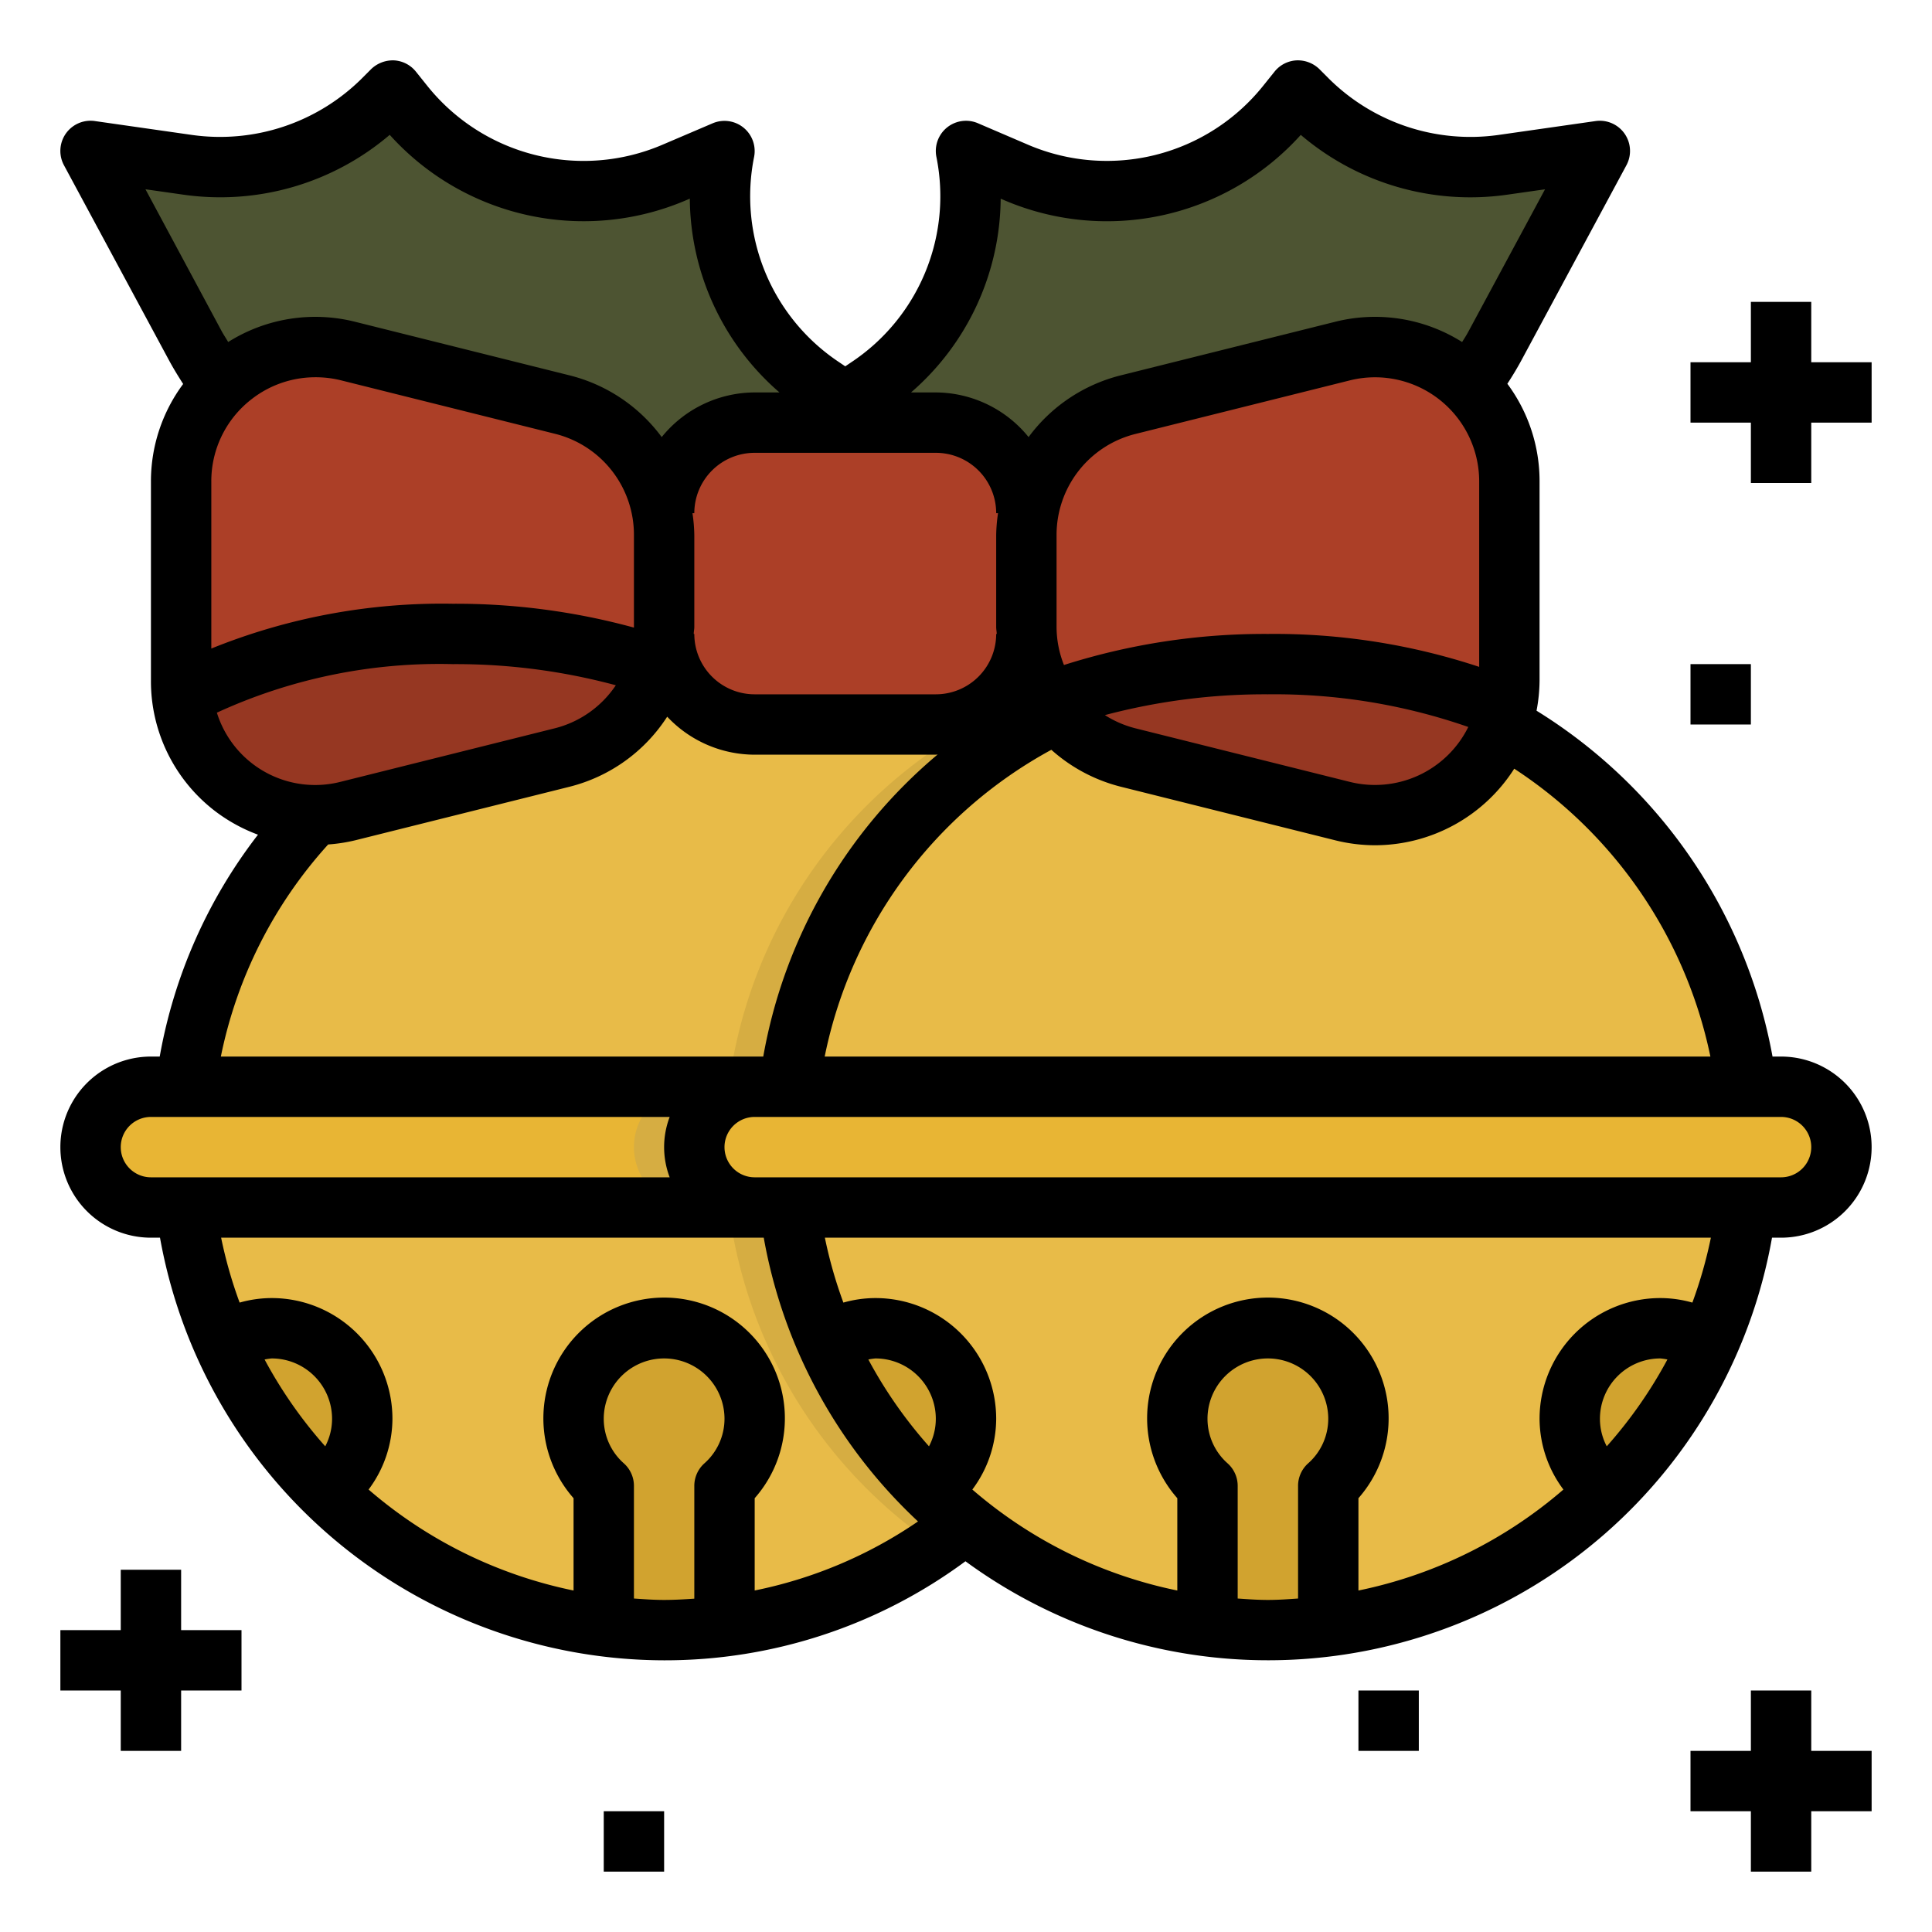
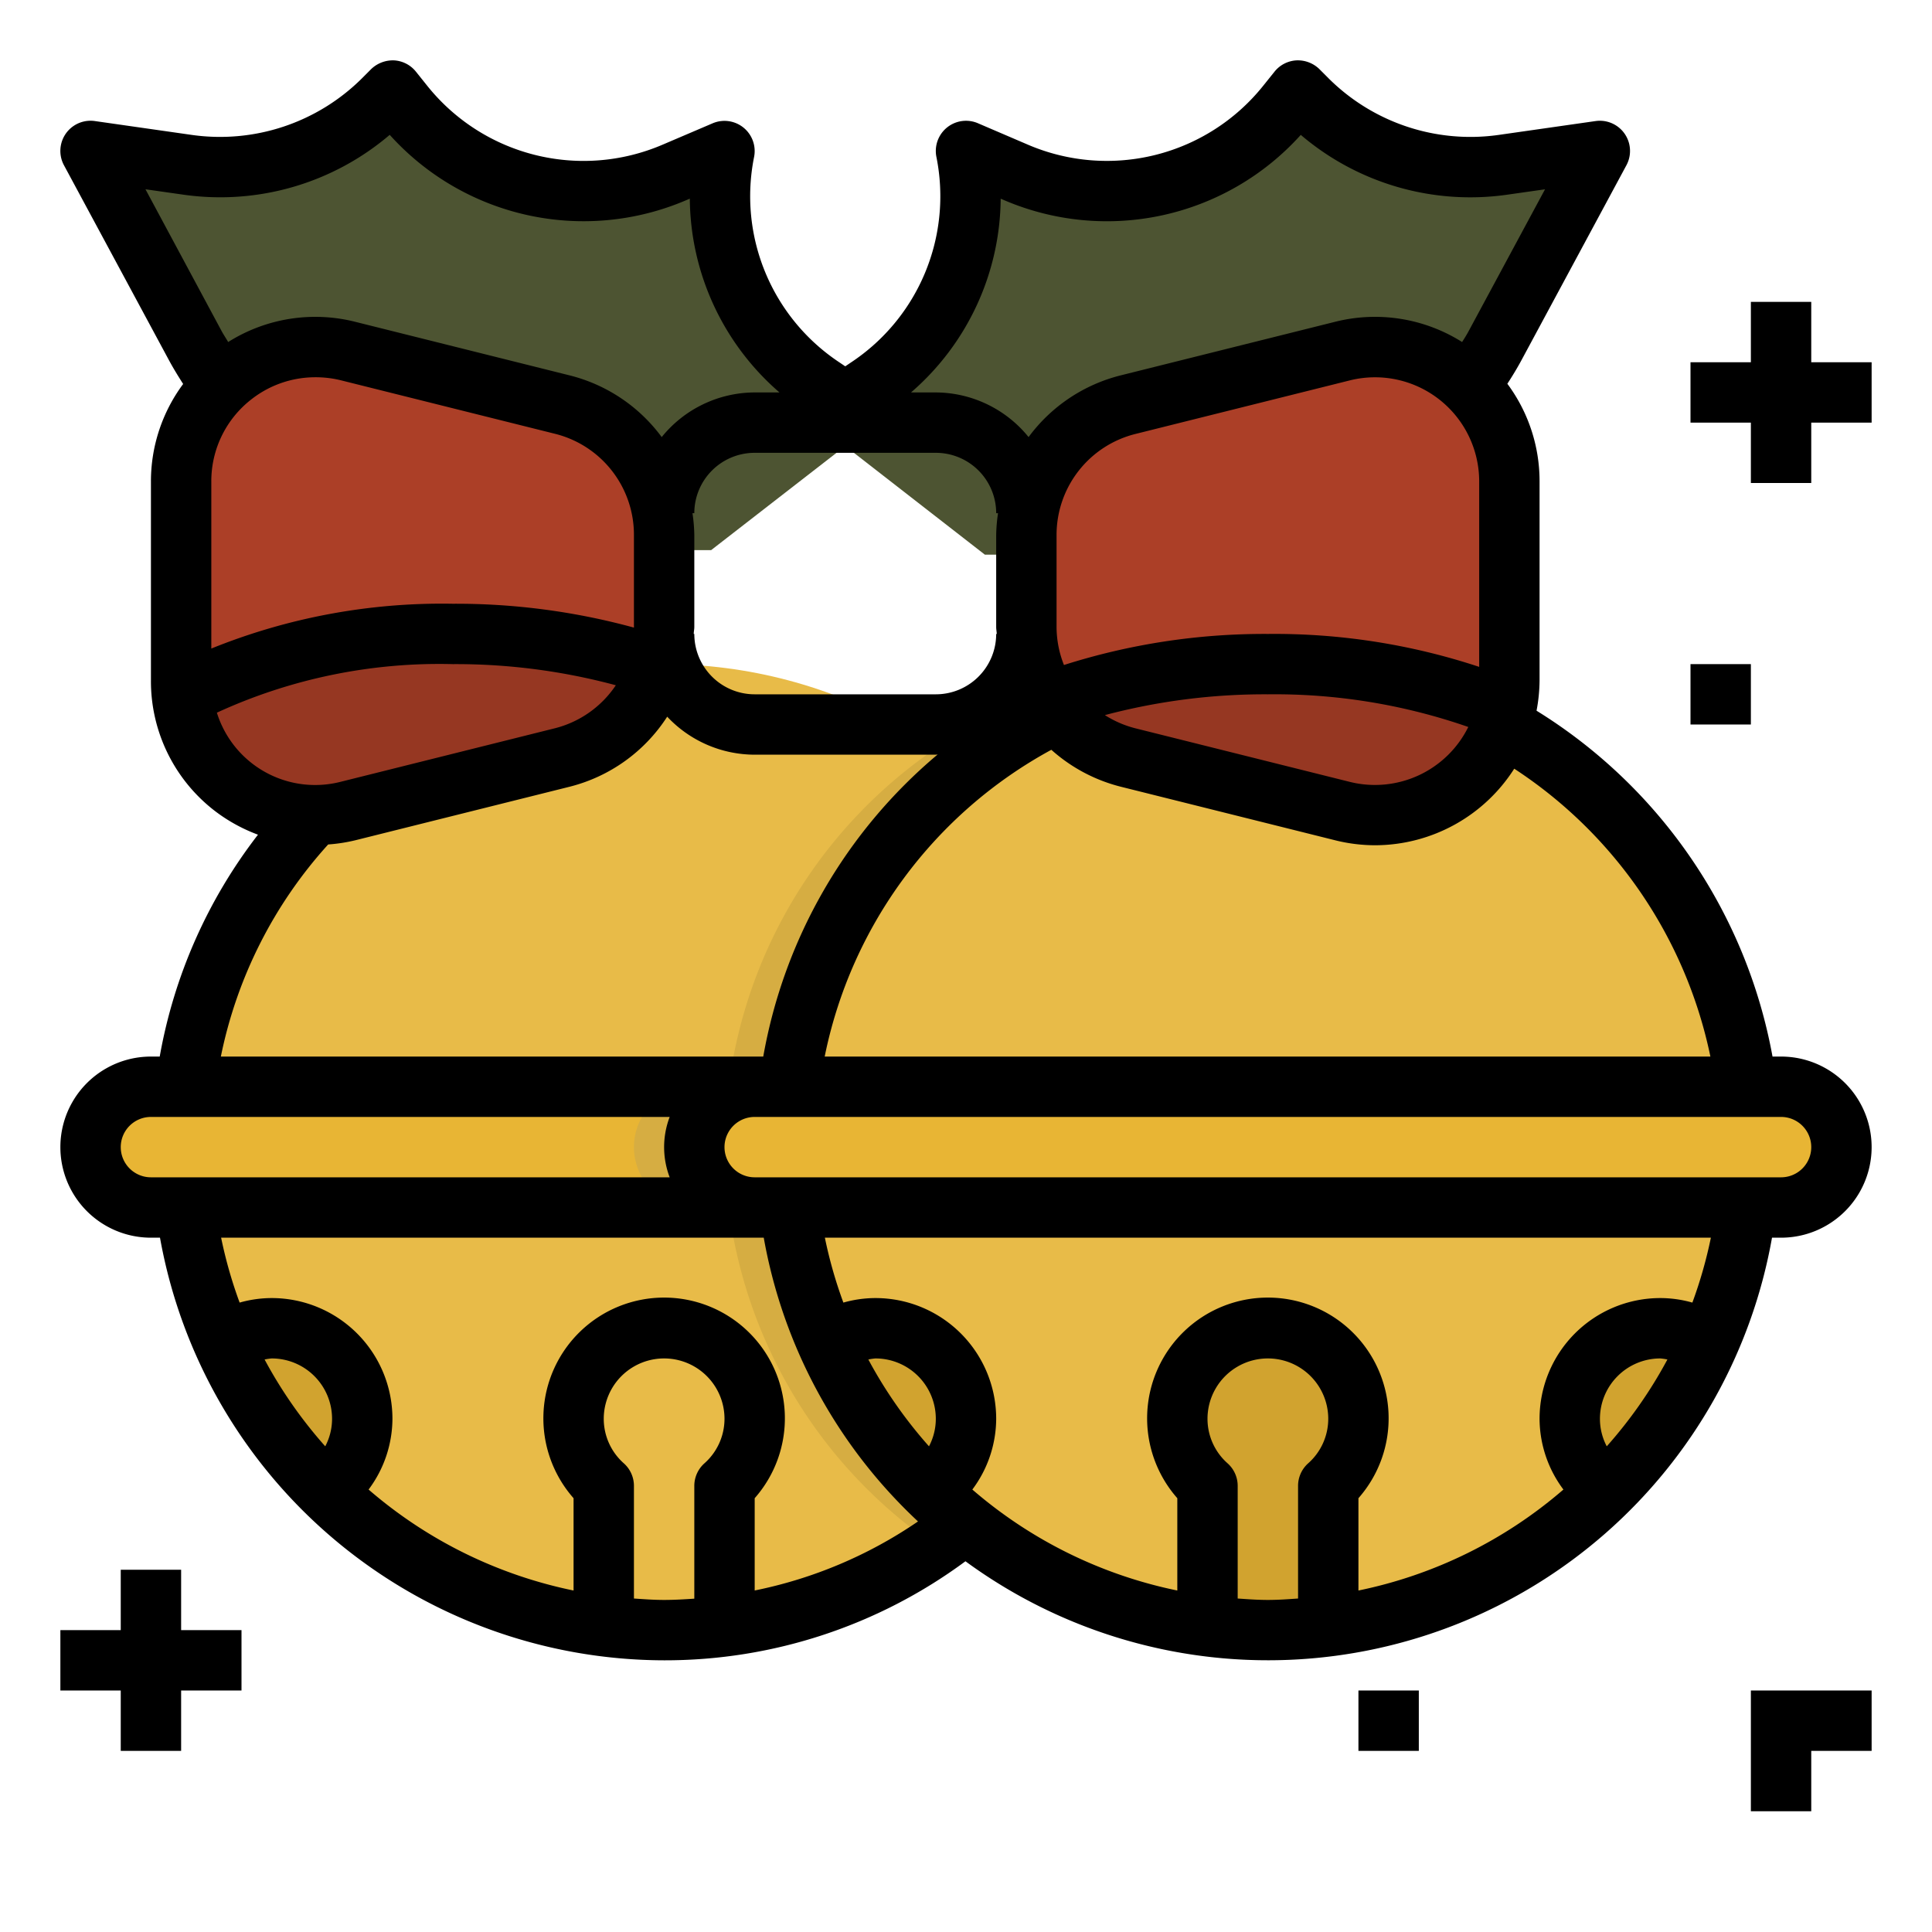
<svg xmlns="http://www.w3.org/2000/svg" viewBox="0 0 64 64" width="512" height="512">
  <path d="m27 14 1.757-1.172a7.612 7.612 0 0 0 3.243-7.828l1.675.718a7.614 7.614 0 0 0 8.944-2.242l.381-.476.308.308a7.613 7.613 0 0 0 6.461 2.154l3.231-.462-3.486 6.474a9.993 9.993 0 0 1 -.843 1.3l-3.171 5.6h-12.875z" fill="#4d5432" />
  <path d="m7.329 12.778a9.993 9.993 0 0 1 -.843-1.3l-3.486-6.478 3.231.462a7.613 7.613 0 0 0 6.461-2.154l.308-.308.381.476a7.614 7.614 0 0 0 8.944 2.242l1.675-.718a7.612 7.612 0 0 0 3.243 7.828l1.757 1.172-5.443 4.224h-14.887z" fill="#4d5432" />
  <circle cx="22" cy="38" fill="#e8bb48" r="16" />
  <rect fill="#e8b534" height="4" rx="2" width="38" x="3" y="36" />
  <circle cx="42" cy="38" fill="#e8bb48" r="16" />
  <rect fill="#e8b534" height="4" rx="2" width="38" x="23" y="36" />
  <g fill="#d1a32f">
    <path d="m42 44a2.99 2.99 0 0 0 -2 5.221v4.641a14.562 14.562 0 0 0 4 0v-4.641a2.99 2.99 0 0 0 -2-5.221z" />
-     <path d="m22 44a2.99 2.99 0 0 0 -2 5.221v4.641a14.562 14.562 0 0 0 4 0v-4.641a2.99 2.99 0 0 0 -2-5.221z" />
    <path d="m55 44a2.992 2.992 0 0 0 -1.782 5.4 16.01 16.01 0 0 0 3.4-4.919 2.974 2.974 0 0 0 -1.618-.481z" />
    <path d="m29 44a2.974 2.974 0 0 0 -1.62.482 16.01 16.01 0 0 0 3.4 4.919 2.992 2.992 0 0 0 -1.78-5.401z" />
    <path d="m9 44a2.974 2.974 0 0 0 -1.62.482 16.01 16.01 0 0 0 3.4 4.919 2.992 2.992 0 0 0 -1.78-5.401z" />
  </g>
  <path d="m25 36h1.138a15.96 15.96 0 0 1 5.869-10.474c-.322-.259-.651-.509-.993-.742a15.99 15.99 0 0 0 -6.876 11.216h-1.138a2 2 0 0 0 0 4h1.138a15.99 15.99 0 0 0 6.876 11.216c.342-.233.671-.483.993-.742a15.96 15.96 0 0 1 -5.869-10.474h-1.138a2 2 0 0 1 0-4z" fill="#d6ad42" />
  <path d="m18.628 25.091-7.1 1.774a4.452 4.452 0 0 1 -5.528-4.319v-6.6a4.452 4.452 0 0 1 5.532-4.319l7.1 1.774a4.451 4.451 0 0 1 3.368 4.323v3.048a4.452 4.452 0 0 1 -3.372 4.319z" fill="#ac3f27" />
  <path d="m6.036 23.109a4.453 4.453 0 0 0 5.5 3.756l7.1-1.774a4.445 4.445 0 0 0 3.164-3.018 20.544 20.544 0 0 0 -6.8-1.073 17.415 17.415 0 0 0 -8.964 2.109z" fill="#963722" />
-   <rect fill="#ac3f27" height="10" rx="3" width="12" x="22" y="14" />
  <path d="m37.372 25.091 7.1 1.774a4.452 4.452 0 0 0 5.528-4.319v-6.6a4.452 4.452 0 0 0 -5.532-4.319l-7.1 1.774a4.451 4.451 0 0 0 -3.368 4.323v3.048a4.452 4.452 0 0 0 3.372 4.319z" fill="#ac3f27" />
  <path d="m42 22a20.007 20.007 0 0 0 -7.235 1.24 4.431 4.431 0 0 0 2.607 1.851l7.1 1.774a4.455 4.455 0 0 0 5.404-3.265l.014-.075a19.161 19.161 0 0 0 -7.89-1.525z" fill="#963722" />
  <path d="m59 35h-.283a17.062 17.062 0 0 0 -7.817-11.457 5.5 5.5 0 0 0 .1-1v-6.6a5.409 5.409 0 0 0 -1.067-3.23c.165-.253.321-.51.462-.771l3.486-6.475a1 1 0 0 0 -1.023-1.457l-3.231.462a6.658 6.658 0 0 1 -5.611-1.872l-.308-.309a1.023 1.023 0 0 0 -.763-.291 1 1 0 0 0 -.725.374l-.382.476a6.633 6.633 0 0 1 -7.77 1.95l-1.674-.718a1 1 0 0 0 -1.374 1.118 6.6 6.6 0 0 1 -2.82 6.8l-.2.135-.2-.135a6.6 6.6 0 0 1 -2.82-6.8 1 1 0 0 0 -1.374-1.115l-1.674.715a6.634 6.634 0 0 1 -7.771-1.948l-.381-.476a1 1 0 0 0 -.725-.376 1.038 1.038 0 0 0 -.763.292l-.307.308a6.665 6.665 0 0 1 -5.612 1.872l-3.231-.462a1 1 0 0 0 -1.023 1.464l3.487 6.475c.141.261.3.518.461.771a5.409 5.409 0 0 0 -1.067 3.23v6.6a5.418 5.418 0 0 0 2.1 4.3 5.483 5.483 0 0 0 1.446.8 16.8 16.8 0 0 0 -3.255 7.35h-.291a3 3 0 0 0 0 6h.3a17 17 0 0 0 16.7 14 16.743 16.743 0 0 0 9.982-3.281 16.955 16.955 0 0 0 26.718-10.719h.3a3 3 0 0 0 0-6zm-2.341 0h-29.34a14.933 14.933 0 0 1 7.508-10.162 5.443 5.443 0 0 0 2.3 1.223l7.1 1.774a5.475 5.475 0 0 0 1.334.165 5.479 5.479 0 0 0 4.6-2.536 15.029 15.029 0 0 1 6.498 9.536zm-48.332-21.771a3.429 3.429 0 0 1 2.116-.732 3.493 3.493 0 0 1 .846.1l7.1 1.774a3.447 3.447 0 0 1 2.611 3.353v3.048.018a22.353 22.353 0 0 0 -6-.79 20.364 20.364 0 0 0 -8 1.484v-5.534a3.43 3.43 0 0 1 1.327-2.721zm14.612 3.771h.061a2 2 0 0 1 2-2h6a2 2 0 0 1 2 2h.061a5.411 5.411 0 0 0 -.061.724v3.048c0 .077.016.151.019.228h-.019a2 2 0 0 1 -2 2h-6a2 2 0 0 1 -2-2h-.019c0-.077.019-.151.019-.228v-3.048a5.411 5.411 0 0 0 -.061-.724zm26.061-1.05v6.141a21.586 21.586 0 0 0 -7-1.091 21.871 21.871 0 0 0 -6.755 1.029 3.435 3.435 0 0 1 -.245-1.257v-3.048a3.447 3.447 0 0 1 2.614-3.349l7.1-1.774a3.451 3.451 0 0 1 4.286 3.349zm-.361 8.132a3.449 3.449 0 0 1 -3.928 1.818l-7.1-1.774a3.459 3.459 0 0 1 -1.01-.437 20.667 20.667 0 0 1 5.399-.689 19.511 19.511 0 0 1 6.639 1.082zm-15.49-17.5.132.056a8.64 8.64 0 0 0 9.809-2.17 8.654 8.654 0 0 0 6.82 1.984l1.271-.181-2.547 4.729c-.06.111-.13.22-.2.33a5.408 5.408 0 0 0 -4.211-.669l-7.1 1.774a5.43 5.43 0 0 0 -3.05 2.044 3.976 3.976 0 0 0 -3.073-1.479h-.821a8.57 8.57 0 0 0 2.97-6.419zm-28.33-.312 1.271.181a8.652 8.652 0 0 0 6.82-1.984 8.64 8.64 0 0 0 9.809 2.17l.132-.056a8.57 8.57 0 0 0 2.97 6.419h-.821a3.976 3.976 0 0 0 -3.08 1.479 5.43 5.43 0 0 0 -3.05-2.044l-7.1-1.774a5.41 5.41 0 0 0 -4.211.669c-.065-.11-.135-.218-.2-.33zm2.368 17.337a17.622 17.622 0 0 1 7.813-1.607 20.365 20.365 0 0 1 5.4.7 3.443 3.443 0 0 1 -2.015 1.424l-7.1 1.774a3.409 3.409 0 0 1 -4.1-2.288zm3.684 4.367a5.485 5.485 0 0 0 .9-.139l7.1-1.774a5.422 5.422 0 0 0 3.231-2.32 3.982 3.982 0 0 0 2.898 1.259h6c.021 0 .039-.006.06-.006a16.9 16.9 0 0 0 -5.776 10.006h-17.968a14.85 14.85 0 0 1 3.555-7.026zm-6.871 10.026a1 1 0 0 1 1-1h17.184a2.809 2.809 0 0 0 0 2h-17.184a1 1 0 0 1 -1-1zm4.765 7.035a1.876 1.876 0 0 1 .235-.035 2 2 0 0 1 2 2 1.951 1.951 0 0 1 -.226.911 14.96 14.96 0 0 1 -2.009-2.876zm12.235 7.918v-3.731a1 1 0 0 0 -.33-.743 1.971 1.971 0 0 1 -.67-1.479 2 2 0 0 1 4 0 1.971 1.971 0 0 1 -.67 1.479 1 1 0 0 0 -.33.743v3.736c-.332.022-.664.042-1 .042s-.668-.024-1-.047zm4-.266v-3.057a4 4 0 1 0 -6 0v3.058a14.982 14.982 0 0 1 -6.79-3.345 3.931 3.931 0 0 0 .79-2.343 4 4 0 0 0 -4-4 3.92 3.92 0 0 0 -1.062.15 14.814 14.814 0 0 1 -.613-2.15h17.975a16.908 16.908 0 0 0 5.11 9.4 14.743 14.743 0 0 1 -5.41 2.287zm5.774-4.776a14.96 14.96 0 0 1 -2.009-2.876 1.876 1.876 0 0 1 .235-.035 2 2 0 0 1 2 2 1.951 1.951 0 0 1 -.226.911zm10.226 5.042v-3.731a1 1 0 0 0 -.33-.743 1.971 1.971 0 0 1 -.67-1.479 2 2 0 0 1 4 0 1.971 1.971 0 0 1 -.67 1.479 1 1 0 0 0 -.33.743v3.731c-.332.023-.663.047-1 .047s-.668-.024-1-.047zm12.226-5.042a1.951 1.951 0 0 1 -.226-.911 2 2 0 0 1 2-2 1.876 1.876 0 0 1 .235.035 14.96 14.96 0 0 1 -2.009 2.876zm2.836-4.761a3.92 3.92 0 0 0 -1.062-.15 4 4 0 0 0 -4 4 3.931 3.931 0 0 0 .79 2.343 14.982 14.982 0 0 1 -6.79 3.345v-3.058a4 4 0 1 0 -6 0v3.058a14.982 14.982 0 0 1 -6.79-3.345 3.931 3.931 0 0 0 .79-2.343 4 4 0 0 0 -4-4 3.92 3.92 0 0 0 -1.062.15 14.814 14.814 0 0 1 -.613-2.15h29.35a14.814 14.814 0 0 1 -.613 2.15zm2.938-4.15h-34a1 1 0 0 1 0-2h34a1 1 0 0 1 0 2z" />
  <path d="m60 10h-2v2h-2v2h2v2h2v-2h2v-2h-2z" />
-   <path d="m60 56h-2v2h-2v2h2v2h2v-2h2v-2h-2z" />
+   <path d="m60 56h-2v2h-2h2v2h2v-2h2v-2h-2z" />
  <path d="m4 58h2v-2h2v-2h-2v-2h-2v2h-2v2h2z" />
  <path d="m56 22h2v2h-2z" />
-   <path d="m20 60h2v2h-2z" />
  <path d="m45 56h2v2h-2z" />
</svg>